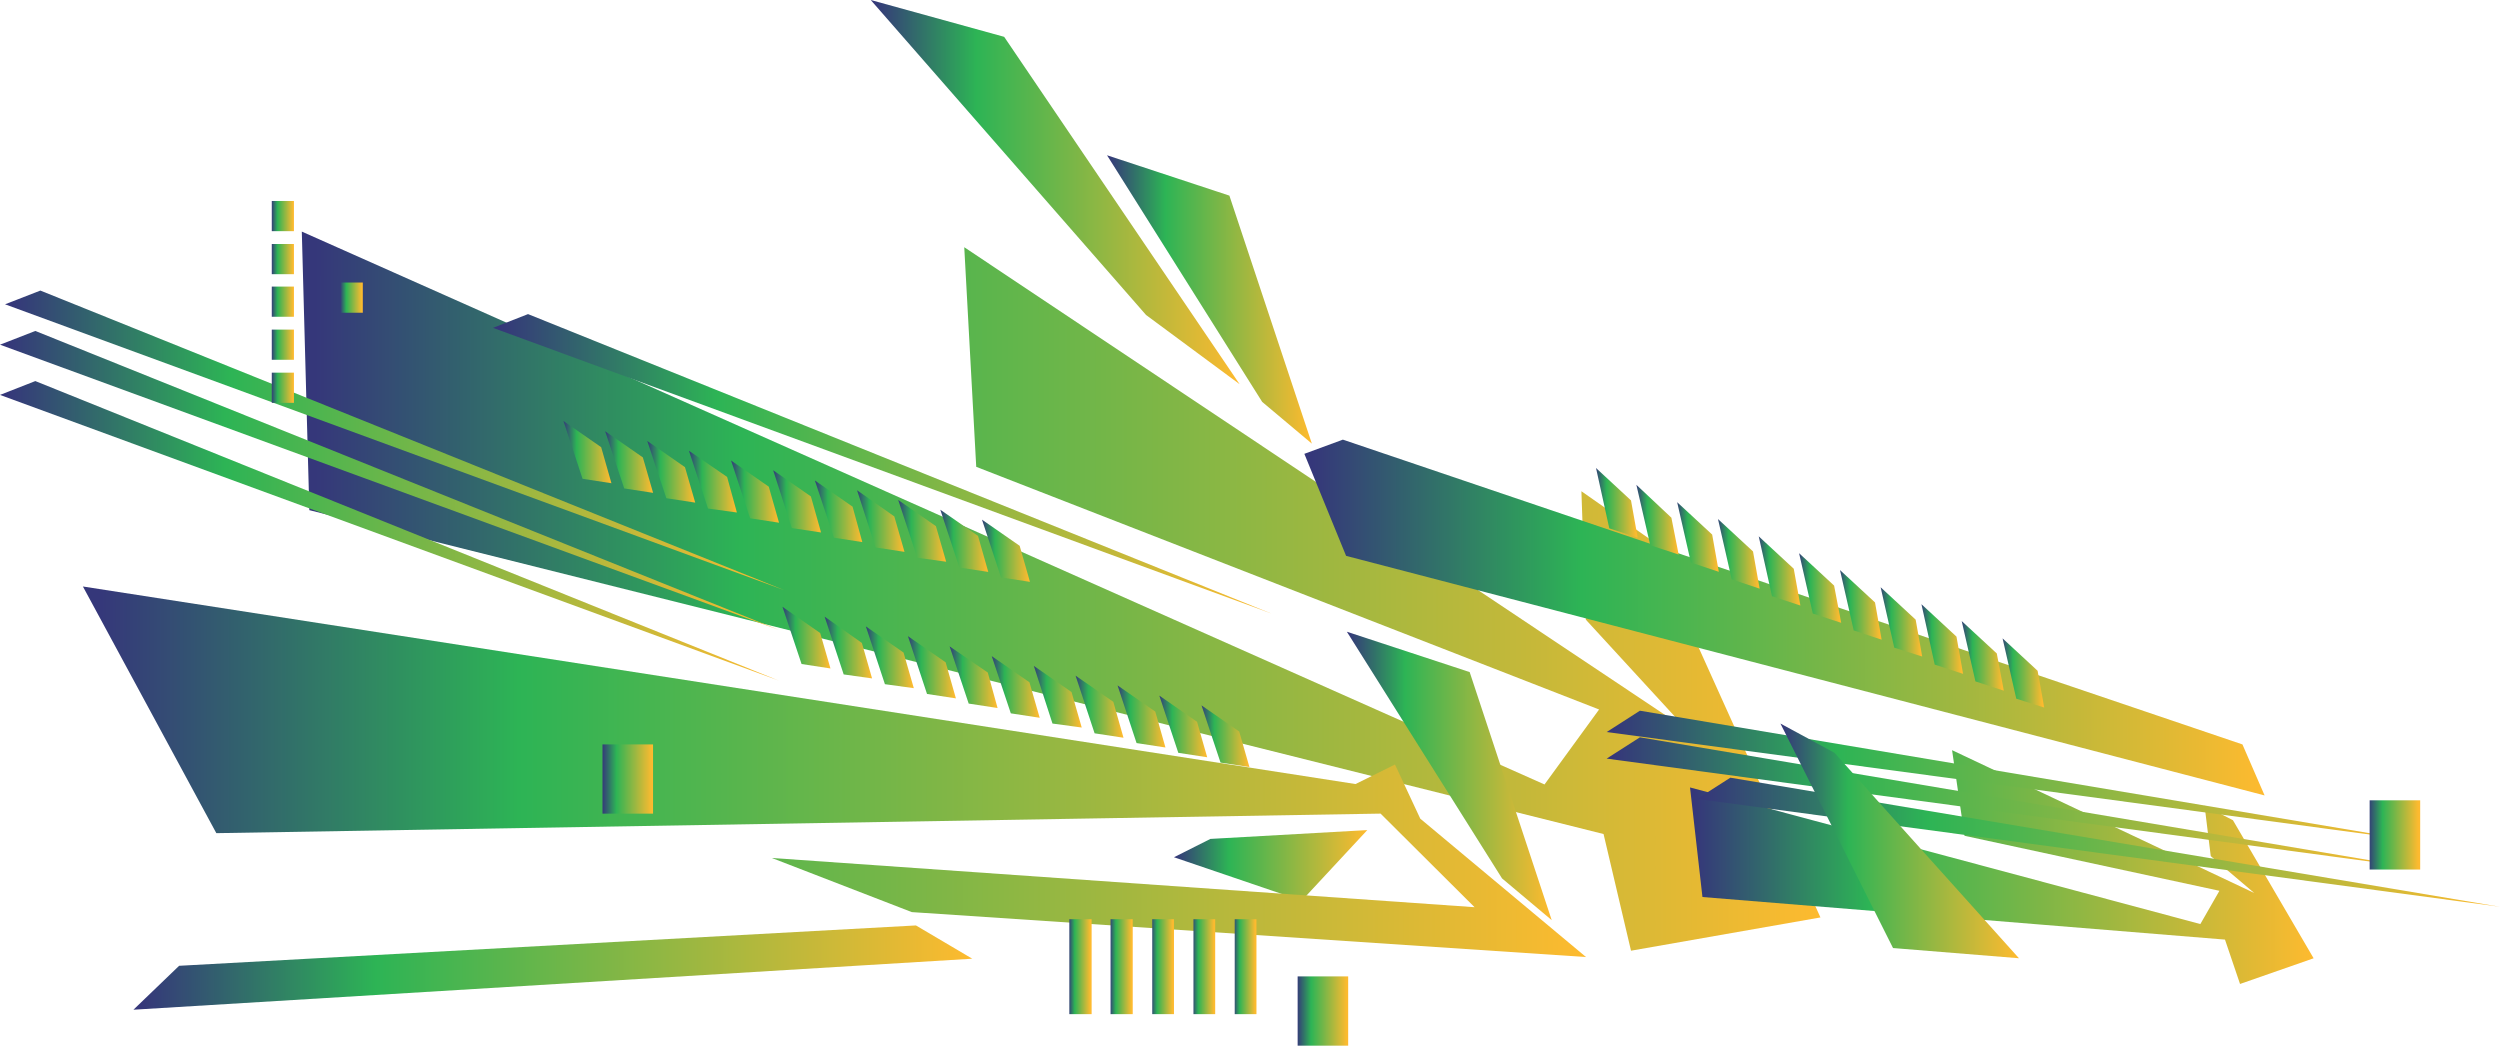
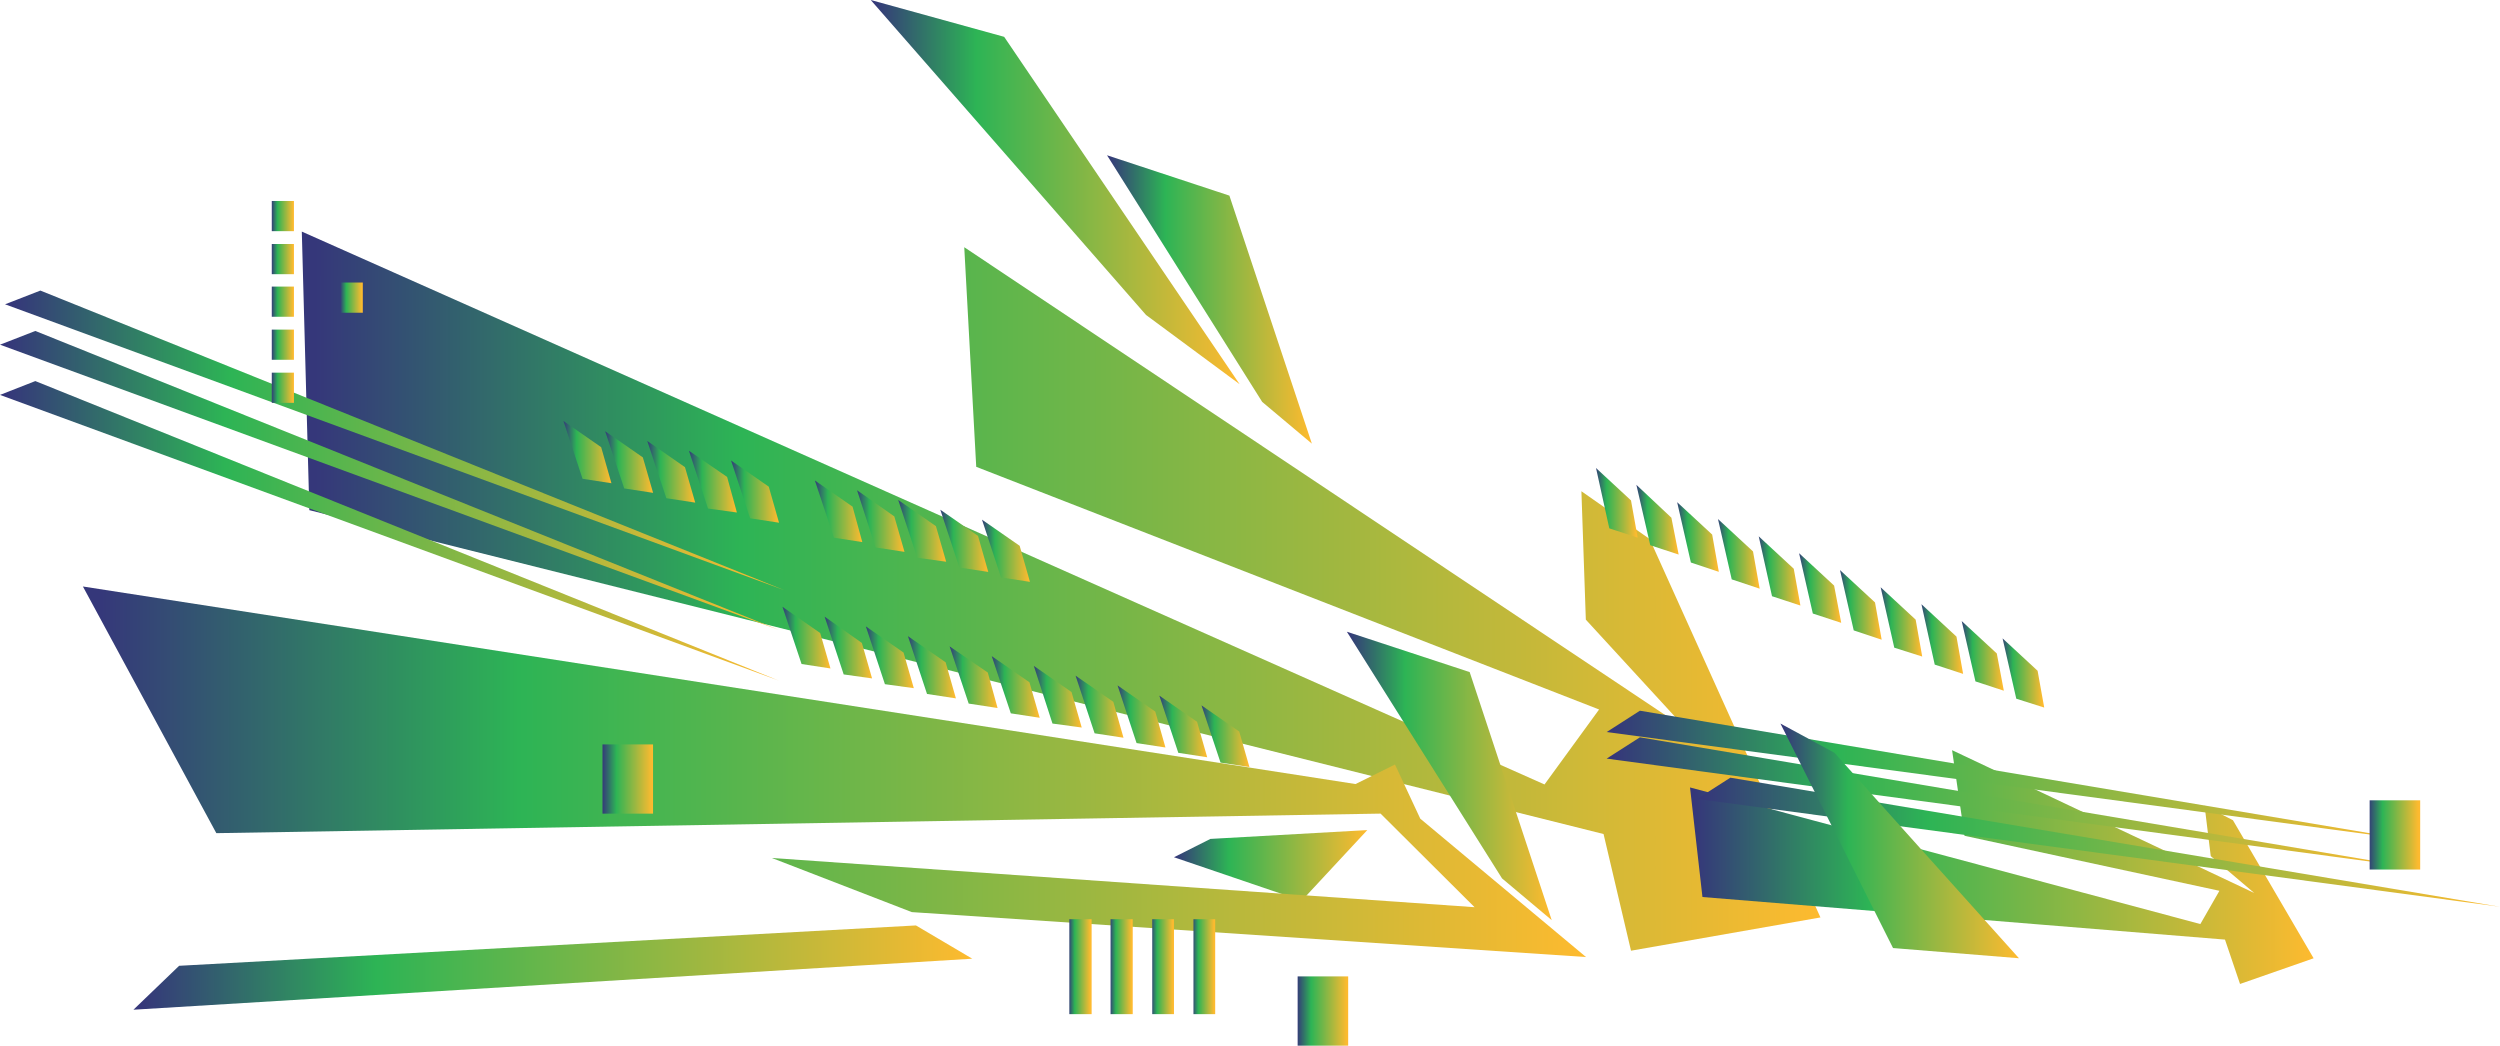
<svg xmlns="http://www.w3.org/2000/svg" version="1.0" id="Layer_1" x="0px" y="0px" viewBox="0 0 778.66 325.68" enable-background="new 0 0 778.66 325.68" xml:space="preserve">
  <title>graffiti_0022</title>
  <linearGradient id="SVGID_1_" gradientUnits="userSpaceOnUse" x1="340.257" y1="1297.884" x2="168.881" y2="1297.884" gradientTransform="matrix(2.76 0 0 2.76 -372.62 -3398.04)">
    <stop offset="0" style="stop-color:#FDBA2F" />
    <stop offset="0.71" style="stop-color:#2DB455" />
    <stop offset="0.99" style="stop-color:#35377A" />
  </linearGradient>
  <path fill="url(#SVGID_1_)" d="M513.81,167.88L492.55,153l1.38,40l31.35,34.13L300.33,77l3.73,68.4l194,75.58l-17,23.35L94,72.13  l2.35,86.77l403.1,100.87l8.55,36.34l59-10.36L513.81,167.88z" />
  <linearGradient id="SVGID_2_" gradientUnits="userSpaceOnUse" x1="395.908" y1="1329.022" x2="325.534" y2="1329.022" gradientTransform="matrix(2.76 0 0 2.76 -372.62 -3398.04)">
    <stop offset="0" style="stop-color:#FDBA2F" />
    <stop offset="0.71" style="stop-color:#2DB455" />
    <stop offset="0.99" style="stop-color:#35377A" />
  </linearGradient>
  <path fill="url(#SVGID_2_)" d="M526.38,245.26l3.87,34.13L693,292.65l4.69,13.82l22.92-8l-25.13-43l-8.84-4.56l1.93,15.75  l13.53,11.47L608,233.65l3.87,26.67l79.4,17.13l-5.94,10.36L526.38,245.26z" />
  <linearGradient id="SVGID_3_" gradientUnits="userSpaceOnUse" x1="390.358" y1="1300.862" x2="281.995" y2="1300.862" gradientTransform="matrix(2.76 0 0 2.76 -372.62 -3398.04)">
    <stop offset="0" style="stop-color:#FDBA2F" />
    <stop offset="0.71" style="stop-color:#2DB455" />
    <stop offset="0.99" style="stop-color:#35377A" />
  </linearGradient>
-   <path fill="url(#SVGID_3_)" d="M705.34,247.75l-6.9-15.89l-280.18-94.93l-12,4.42l13,31.78L705.34,247.75z" />
  <linearGradient id="SVGID_4_" gradientUnits="userSpaceOnUse" x1="278.358" y1="1283.516" x2="190.513" y2="1283.516" gradientTransform="matrix(2.76 0 0 2.76 -372.62 -3398.04)">
    <stop offset="0" style="stop-color:#FDBA2F" />
    <stop offset="0.71" style="stop-color:#2DB455" />
    <stop offset="0.99" style="stop-color:#35377A" />
  </linearGradient>
-   <path fill="url(#SVGID_4_)" d="M164.46,97.83l-10.91,4.28L396,191.1L164.46,97.83z" />
  <linearGradient id="SVGID_5_" gradientUnits="userSpaceOnUse" x1="223.357" y1="1280.862" x2="135.455" y2="1280.862" gradientTransform="matrix(2.76 0 0 2.76 -372.62 -3398.04)">
    <stop offset="0" style="stop-color:#FDBA2F" />
    <stop offset="0.71" style="stop-color:#2DB455" />
    <stop offset="0.99" style="stop-color:#35377A" />
  </linearGradient>
  <path fill="url(#SVGID_5_)" d="M12.57,90.5l-11,4.28l242.61,89L12.57,90.5z" />
  <linearGradient id="SVGID_6_" gradientUnits="userSpaceOnUse" x1="222.808" y1="1285.393" x2="134.905" y2="1285.393" gradientTransform="matrix(2.76 0 0 2.76 -372.62 -3398.04)">
    <stop offset="0" style="stop-color:#FDBA2F" />
    <stop offset="0.71" style="stop-color:#2DB455" />
    <stop offset="0.99" style="stop-color:#35377A" />
  </linearGradient>
  <path fill="url(#SVGID_6_)" d="M11,103.08l-11,4.28l242.61,88.85L11,103.08z" />
  <linearGradient id="SVGID_7_" gradientUnits="userSpaceOnUse" x1="222.808" y1="1291.082" x2="134.905" y2="1291.082" gradientTransform="matrix(2.76 0 0 2.76 -372.62 -3398.04)">
    <stop offset="0" style="stop-color:#FDBA2F" />
    <stop offset="0.71" style="stop-color:#2DB455" />
    <stop offset="0.99" style="stop-color:#35377A" />
  </linearGradient>
  <path fill="url(#SVGID_7_)" d="M11,118.69L0,123l242.61,89L11,118.69z" />
  <linearGradient id="SVGID_8_" gradientUnits="userSpaceOnUse" x1="406.658" y1="1318.663" x2="316.103" y2="1318.663" gradientTransform="matrix(2.76 0 0 2.76 -372.62 -3398.04)">
    <stop offset="0" style="stop-color:#FDBA2F" />
    <stop offset="0.71" style="stop-color:#2DB455" />
    <stop offset="0.99" style="stop-color:#35377A" />
  </linearGradient>
  <path fill="url(#SVGID_8_)" d="M510.77,221.36L500.42,228l249.93,33.58L510.77,221.36z" />
  <linearGradient id="SVGID_9_" gradientUnits="userSpaceOnUse" x1="406.658" y1="1321.69" x2="316.1" y2="1321.69" gradientTransform="matrix(2.76 0 0 2.76 -372.62 -3398.04)">
    <stop offset="0" style="stop-color:#FDBA2F" />
    <stop offset="0.71" style="stop-color:#2DB455" />
    <stop offset="0.99" style="stop-color:#35377A" />
  </linearGradient>
  <path fill="url(#SVGID_9_)" d="M510.77,229.65l-10.36,6.63L750.35,270L510.77,229.65z" />
  <linearGradient id="SVGID_10_" gradientUnits="userSpaceOnUse" x1="416.908" y1="1326.219" x2="326.303" y2="1326.219" gradientTransform="matrix(2.76 0 0 2.76 -372.62 -3398.04)">
    <stop offset="0" style="stop-color:#FDBA2F" />
    <stop offset="0.71" style="stop-color:#2DB455" />
    <stop offset="0.99" style="stop-color:#35377A" />
  </linearGradient>
  <path fill="url(#SVGID_10_)" d="M538.94,242.22l-10.36,6.63l250.07,33.58L538.94,242.22z" />
  <linearGradient id="SVGID_11_" gradientUnits="userSpaceOnUse" x1="362.658" y1="1326.069" x2="335.741" y2="1326.069" gradientTransform="matrix(2.76 0 0 2.76 -372.62 -3398.04)">
    <stop offset="0" style="stop-color:#FDBA2F" />
    <stop offset="0.71" style="stop-color:#2DB455" />
    <stop offset="0.99" style="stop-color:#35377A" />
  </linearGradient>
  <path fill="url(#SVGID_11_)" d="M571.39,234.48l-16.85-9.12l35.07,69.92l39.22,3.18L571.39,234.48z" />
  <linearGradient id="SVGID_12_" gradientUnits="userSpaceOnUse" x1="309.928" y1="1318.737" x2="286.877" y2="1318.737" gradientTransform="matrix(2.76 0 0 2.76 -372.62 -3398.04)">
    <stop offset="0" style="stop-color:#FDBA2F" />
    <stop offset="0.71" style="stop-color:#2DB455" />
    <stop offset="0.99" style="stop-color:#35377A" />
  </linearGradient>
  <path fill="url(#SVGID_12_)" d="M457.75,209.33l-38.25-12.57l48.33,76.83l15.47,13L457.75,209.33z" />
  <linearGradient id="SVGID_13_" gradientUnits="userSpaceOnUse" x1="282.877" y1="1264.967" x2="259.827" y2="1264.967" gradientTransform="matrix(2.76 0 0 2.76 -372.62 -3398.04)">
    <stop offset="0" style="stop-color:#FDBA2F" />
    <stop offset="0.71" style="stop-color:#2DB455" />
    <stop offset="0.99" style="stop-color:#35377A" />
  </linearGradient>
  <path fill="url(#SVGID_13_)" d="M382.91,60.93L344.8,48.36l48.33,76.82l15.47,13L382.91,60.93z" />
  <linearGradient id="SVGID_14_" gradientUnits="userSpaceOnUse" x1="289.158" y1="1328.833" x2="267.377" y2="1328.833" gradientTransform="matrix(2.76 0 0 2.76 -372.62 -3398.04)">
    <stop offset="0" style="stop-color:#FDBA2F" />
    <stop offset="0.71" style="stop-color:#2DB455" />
    <stop offset="0.99" style="stop-color:#35377A" />
  </linearGradient>
  <path fill="url(#SVGID_14_)" d="M377,261.29L365.65,267l39.77,13.54l20.44-22L377,261.29z" />
  <linearGradient id="SVGID_15_" gradientUnits="userSpaceOnUse" x1="365.507" y1="1307.118" x2="360.808" y2="1307.118" gradientTransform="matrix(2.76 0 0 2.76 -372.62 -3398.04)">
    <stop offset="0" style="stop-color:#FDBA2F" />
    <stop offset="0.71" style="stop-color:#2DB455" />
    <stop offset="0.99" style="stop-color:#35377A" />
  </linearGradient>
  <path fill="url(#SVGID_15_)" d="M634.64,208.92l-10.91-10.09l4.27,18.79l8.7,2.76L634.64,208.92z" />
  <linearGradient id="SVGID_16_" gradientUnits="userSpaceOnUse" x1="360.958" y1="1305.19" x2="356.257" y2="1305.19" gradientTransform="matrix(2.76 0 0 2.76 -372.62 -3398.04)">
    <stop offset="0" style="stop-color:#FDBA2F" />
    <stop offset="0.71" style="stop-color:#2DB455" />
    <stop offset="0.99" style="stop-color:#35377A" />
  </linearGradient>
  <path fill="url(#SVGID_16_)" d="M621.93,203.53L611,193.44l4.28,18.79l8.84,2.9L621.93,203.53z" />
  <linearGradient id="SVGID_17_" gradientUnits="userSpaceOnUse" x1="356.358" y1="1303.29" x2="351.655" y2="1303.29" gradientTransform="matrix(2.76 0 0 2.76 -372.62 -3398.04)">
    <stop offset="0" style="stop-color:#FDBA2F" />
    <stop offset="0.71" style="stop-color:#2DB455" />
    <stop offset="0.99" style="stop-color:#35377A" />
  </linearGradient>
  <path fill="url(#SVGID_17_)" d="M611.44,209.89l-2.07-11.61l-10.91-10.09L602.6,207L611.44,209.89z" />
  <linearGradient id="SVGID_18_" gradientUnits="userSpaceOnUse" x1="351.757" y1="1301.355" x2="347.058" y2="1301.355" gradientTransform="matrix(2.76 0 0 2.76 -372.62 -3398.04)">
    <stop offset="0" style="stop-color:#FDBA2F" />
    <stop offset="0.71" style="stop-color:#2DB455" />
    <stop offset="0.99" style="stop-color:#35377A" />
  </linearGradient>
  <path fill="url(#SVGID_18_)" d="M596.66,193l-10.91-10.09l4.25,18.82l8.7,2.76L596.66,193z" />
  <linearGradient id="SVGID_19_" gradientUnits="userSpaceOnUse" x1="347.158" y1="1299.433" x2="342.455" y2="1299.433" gradientTransform="matrix(2.76 0 0 2.76 -372.62 -3398.04)">
    <stop offset="0" style="stop-color:#FDBA2F" />
    <stop offset="0.71" style="stop-color:#2DB455" />
    <stop offset="0.99" style="stop-color:#35377A" />
  </linearGradient>
  <path fill="url(#SVGID_19_)" d="M584,187.64l-10.91-10.09l4.28,18.79l8.7,2.9L584,187.64z" />
  <linearGradient id="SVGID_20_" gradientUnits="userSpaceOnUse" x1="342.608" y1="1297.531" x2="337.908" y2="1297.531" gradientTransform="matrix(2.76 0 0 2.76 -372.62 -3398.04)">
    <stop offset="0" style="stop-color:#FDBA2F" />
    <stop offset="0.71" style="stop-color:#2DB455" />
    <stop offset="0.99" style="stop-color:#35377A" />
  </linearGradient>
  <path fill="url(#SVGID_20_)" d="M571.26,182.39l-10.91-10.09l4.28,18.79l8.84,2.9L571.26,182.39z" />
  <linearGradient id="SVGID_21_" gradientUnits="userSpaceOnUse" x1="338.007" y1="1295.603" x2="333.305" y2="1295.603" gradientTransform="matrix(2.76 0 0 2.76 -372.62 -3398.04)">
    <stop offset="0" style="stop-color:#FDBA2F" />
    <stop offset="0.71" style="stop-color:#2DB455" />
    <stop offset="0.99" style="stop-color:#35377A" />
  </linearGradient>
  <path fill="url(#SVGID_21_)" d="M558.69,177.14l-10.91-10.09l4.14,18.65l8.84,2.9L558.69,177.14z" />
  <linearGradient id="SVGID_22_" gradientUnits="userSpaceOnUse" x1="333.408" y1="1293.676" x2="328.705" y2="1293.676" gradientTransform="matrix(2.76 0 0 2.76 -372.62 -3398.04)">
    <stop offset="0" style="stop-color:#FDBA2F" />
    <stop offset="0.71" style="stop-color:#2DB455" />
    <stop offset="0.99" style="stop-color:#35377A" />
  </linearGradient>
  <path fill="url(#SVGID_22_)" d="M546,171.75l-10.91-10.09l4.28,18.79l8.7,2.9L546,171.75z" />
  <linearGradient id="SVGID_23_" gradientUnits="userSpaceOnUse" x1="328.808" y1="1291.774" x2="324.105" y2="1291.774" gradientTransform="matrix(2.76 0 0 2.76 -372.62 -3398.04)">
    <stop offset="0" style="stop-color:#FDBA2F" />
    <stop offset="0.71" style="stop-color:#2DB455" />
    <stop offset="0.99" style="stop-color:#35377A" />
  </linearGradient>
  <path fill="url(#SVGID_23_)" d="M533.28,166.5l-10.91-10.09l4.28,18.79l8.7,2.9L533.28,166.5z" />
  <linearGradient id="SVGID_24_" gradientUnits="userSpaceOnUse" x1="324.257" y1="1289.819" x2="319.558" y2="1289.819" gradientTransform="matrix(2.76 0 0 2.76 -372.62 -3398.04)">
    <stop offset="0" style="stop-color:#FDBA2F" />
    <stop offset="0.71" style="stop-color:#2DB455" />
    <stop offset="0.99" style="stop-color:#35377A" />
  </linearGradient>
  <path fill="url(#SVGID_24_)" d="M520.58,161.25L509.67,151l4.33,18.82l8.84,2.9L520.58,161.25z" />
  <linearGradient id="SVGID_25_" gradientUnits="userSpaceOnUse" x1="319.658" y1="1287.918" x2="314.955" y2="1287.918" gradientTransform="matrix(2.76 0 0 2.76 -372.62 -3398.04)">
    <stop offset="0" style="stop-color:#FDBA2F" />
    <stop offset="0.71" style="stop-color:#2DB455" />
    <stop offset="0.99" style="stop-color:#35377A" />
  </linearGradient>
  <path fill="url(#SVGID_25_)" d="M508,155.86l-10.9-10.09l4.14,18.79l8.84,2.9L508,155.86z" />
  <linearGradient id="SVGID_26_" gradientUnits="userSpaceOnUse" x1="275.848" y1="1314.254" x2="270.467" y2="1314.254" gradientTransform="matrix(2.76 0 0 2.76 -372.62 -3398.04)">
    <stop offset="0" style="stop-color:#FDBA2F" />
    <stop offset="0.71" style="stop-color:#2DB455" />
    <stop offset="0.99" style="stop-color:#35377A" />
  </linearGradient>
  <path fill="url(#SVGID_26_)" d="M380.15,237.52l9,1.38l-3.18-11.05l-11.74-8.15L380.15,237.52z" />
  <linearGradient id="SVGID_27_" gradientUnits="userSpaceOnUse" x1="271.098" y1="1313.152" x2="265.717" y2="1313.152" gradientTransform="matrix(2.76 0 0 2.76 -372.62 -3398.04)">
    <stop offset="0" style="stop-color:#FDBA2F" />
    <stop offset="0.71" style="stop-color:#2DB455" />
    <stop offset="0.99" style="stop-color:#35377A" />
  </linearGradient>
  <path fill="url(#SVGID_27_)" d="M372.83,224.81l-11.74-8.15l5.91,17.82l9,1.38L372.83,224.81z" />
  <linearGradient id="SVGID_28_" gradientUnits="userSpaceOnUse" x1="266.398" y1="1312.025" x2="261.017" y2="1312.025" gradientTransform="matrix(2.76 0 0 2.76 -372.62 -3398.04)">
    <stop offset="0" style="stop-color:#FDBA2F" />
    <stop offset="0.71" style="stop-color:#2DB455" />
    <stop offset="0.99" style="stop-color:#35377A" />
  </linearGradient>
  <path fill="url(#SVGID_28_)" d="M354,231.44l9,1.38l-3.18-11.19l-11.74-8.15L354,231.44z" />
  <linearGradient id="SVGID_29_" gradientUnits="userSpaceOnUse" x1="261.648" y1="1310.924" x2="256.267" y2="1310.924" gradientTransform="matrix(2.76 0 0 2.76 -372.62 -3398.04)">
    <stop offset="0" style="stop-color:#FDBA2F" />
    <stop offset="0.71" style="stop-color:#2DB455" />
    <stop offset="0.99" style="stop-color:#35377A" />
  </linearGradient>
  <path fill="url(#SVGID_29_)" d="M340.93,228.4l9,1.38l-3.18-11.19L335,210.44L340.93,228.4z" />
  <linearGradient id="SVGID_30_" gradientUnits="userSpaceOnUse" x1="256.947" y1="1309.797" x2="251.567" y2="1309.797" gradientTransform="matrix(2.76 0 0 2.76 -372.62 -3398.04)">
    <stop offset="0" style="stop-color:#FDBA2F" />
    <stop offset="0.71" style="stop-color:#2DB455" />
    <stop offset="0.99" style="stop-color:#35377A" />
  </linearGradient>
  <path fill="url(#SVGID_30_)" d="M327.81,225.36l9.11,1.24l-3.18-11.05L322,207.4L327.81,225.36z" />
  <linearGradient id="SVGID_31_" gradientUnits="userSpaceOnUse" x1="252.197" y1="1308.696" x2="246.817" y2="1308.696" gradientTransform="matrix(2.76 0 0 2.76 -372.62 -3398.04)">
    <stop offset="0" style="stop-color:#FDBA2F" />
    <stop offset="0.71" style="stop-color:#2DB455" />
    <stop offset="0.99" style="stop-color:#35377A" />
  </linearGradient>
  <path fill="url(#SVGID_31_)" d="M320.63,212.51l-11.74-8.15l5.94,17.82l9,1.38L320.63,212.51z" />
  <linearGradient id="SVGID_32_" gradientUnits="userSpaceOnUse" x1="247.447" y1="1307.594" x2="242.067" y2="1307.594" gradientTransform="matrix(2.76 0 0 2.76 -372.62 -3398.04)">
    <stop offset="0" style="stop-color:#FDBA2F" />
    <stop offset="0.71" style="stop-color:#2DB455" />
    <stop offset="0.99" style="stop-color:#35377A" />
  </linearGradient>
  <path fill="url(#SVGID_32_)" d="M307.65,209.47l-11.88-8.15l5.94,17.82l9,1.38L307.65,209.47z" />
  <linearGradient id="SVGID_33_" gradientUnits="userSpaceOnUse" x1="242.748" y1="1306.475" x2="237.368" y2="1306.475" gradientTransform="matrix(2.76 0 0 2.76 -372.62 -3398.04)">
    <stop offset="0" style="stop-color:#FDBA2F" />
    <stop offset="0.71" style="stop-color:#2DB455" />
    <stop offset="0.99" style="stop-color:#35377A" />
  </linearGradient>
  <path fill="url(#SVGID_33_)" d="M294.53,206.29l-11.74-8.15l5.94,18l9,1.38L294.53,206.29z" />
  <linearGradient id="SVGID_34_" gradientUnits="userSpaceOnUse" x1="237.998" y1="1305.348" x2="232.618" y2="1305.348" gradientTransform="matrix(2.76 0 0 2.76 -372.62 -3398.04)">
    <stop offset="0" style="stop-color:#FDBA2F" />
    <stop offset="0.71" style="stop-color:#2DB455" />
    <stop offset="0.99" style="stop-color:#35377A" />
  </linearGradient>
  <path fill="url(#SVGID_34_)" d="M281.42,203.25l-11.74-8.15l5.94,18l9,1.24L281.42,203.25z" />
  <linearGradient id="SVGID_35_" gradientUnits="userSpaceOnUse" x1="233.347" y1="1304.246" x2="227.968" y2="1304.246" gradientTransform="matrix(2.76 0 0 2.76 -372.62 -3398.04)">
    <stop offset="0" style="stop-color:#FDBA2F" />
    <stop offset="0.71" style="stop-color:#2DB455" />
    <stop offset="0.99" style="stop-color:#35377A" />
  </linearGradient>
  <path fill="url(#SVGID_35_)" d="M256.84,192.06l5.94,18l8.84,1.24l-3.18-11.05L256.84,192.06z" />
  <linearGradient id="SVGID_36_" gradientUnits="userSpaceOnUse" x1="228.597" y1="1303.13" x2="223.218" y2="1303.13" gradientTransform="matrix(2.76 0 0 2.76 -372.62 -3398.04)">
    <stop offset="0" style="stop-color:#FDBA2F" />
    <stop offset="0.71" style="stop-color:#2DB455" />
    <stop offset="0.99" style="stop-color:#35377A" />
  </linearGradient>
  <path fill="url(#SVGID_36_)" d="M255.46,197.17L243.72,189l5.94,17.82l9,1.38L255.46,197.17z" />
  <linearGradient id="SVGID_37_" gradientUnits="userSpaceOnUse" x1="251.097" y1="1293.326" x2="245.718" y2="1293.326" gradientTransform="matrix(2.76 0 0 2.76 -372.62 -3398.04)">
    <stop offset="0" style="stop-color:#FDBA2F" />
    <stop offset="0.71" style="stop-color:#2DB455" />
    <stop offset="0.99" style="stop-color:#35377A" />
  </linearGradient>
  <path fill="url(#SVGID_37_)" d="M317.59,170l-11.74-8.15l5.94,18l9,1.38L317.59,170z" />
  <linearGradient id="SVGID_38_" gradientUnits="userSpaceOnUse" x1="246.398" y1="1292.207" x2="241.018" y2="1292.207" gradientTransform="matrix(2.76 0 0 2.76 -372.62 -3398.04)">
    <stop offset="0" style="stop-color:#FDBA2F" />
    <stop offset="0.71" style="stop-color:#2DB455" />
    <stop offset="0.99" style="stop-color:#35377A" />
  </linearGradient>
  <path fill="url(#SVGID_38_)" d="M304.61,166.91l-11.74-8.15l5.94,18l9,1.38L304.61,166.91z" />
  <linearGradient id="SVGID_39_" gradientUnits="userSpaceOnUse" x1="241.648" y1="1291.08" x2="236.268" y2="1291.08" gradientTransform="matrix(2.76 0 0 2.76 -372.62 -3398.04)">
    <stop offset="0" style="stop-color:#FDBA2F" />
    <stop offset="0.71" style="stop-color:#2DB455" />
    <stop offset="0.99" style="stop-color:#35377A" />
  </linearGradient>
  <path fill="url(#SVGID_39_)" d="M291.5,163.87l-11.74-8.15l5.94,18l9,1.24L291.5,163.87z" />
  <linearGradient id="SVGID_40_" gradientUnits="userSpaceOnUse" x1="236.947" y1="1289.975" x2="231.567" y2="1289.975" gradientTransform="matrix(2.76 0 0 2.76 -372.62 -3398.04)">
    <stop offset="0" style="stop-color:#FDBA2F" />
    <stop offset="0.71" style="stop-color:#2DB455" />
    <stop offset="0.99" style="stop-color:#35377A" />
  </linearGradient>
  <path fill="url(#SVGID_40_)" d="M272.72,170.51l9,1.38l-3.18-11.05l-11.6-8.15L272.72,170.51z" />
  <linearGradient id="SVGID_41_" gradientUnits="userSpaceOnUse" x1="232.248" y1="1288.873" x2="226.868" y2="1288.873" gradientTransform="matrix(2.76 0 0 2.76 -372.62 -3398.04)">
    <stop offset="0" style="stop-color:#FDBA2F" />
    <stop offset="0.71" style="stop-color:#2DB455" />
    <stop offset="0.99" style="stop-color:#35377A" />
  </linearGradient>
  <path fill="url(#SVGID_41_)" d="M265.54,157.8l-11.74-8.15l5.94,17.82l8.84,1.38L265.54,157.8z" />
  <linearGradient id="SVGID_42_" gradientUnits="userSpaceOnUse" x1="227.548" y1="1287.754" x2="222.167" y2="1287.754" gradientTransform="matrix(2.76 0 0 2.76 -372.62 -3398.04)">
    <stop offset="0" style="stop-color:#FDBA2F" />
    <stop offset="0.71" style="stop-color:#2DB455" />
    <stop offset="0.99" style="stop-color:#35377A" />
  </linearGradient>
-   <path fill="url(#SVGID_42_)" d="M252.56,154.62l-11.74-8.15l5.8,18l9.11,1.38L252.56,154.62z" />
  <linearGradient id="SVGID_43_" gradientUnits="userSpaceOnUse" x1="222.798" y1="1286.652" x2="217.417" y2="1286.652" gradientTransform="matrix(2.76 0 0 2.76 -372.62 -3398.04)">
    <stop offset="0" style="stop-color:#FDBA2F" />
    <stop offset="0.71" style="stop-color:#2DB455" />
    <stop offset="0.99" style="stop-color:#35377A" />
  </linearGradient>
  <path fill="url(#SVGID_43_)" d="M239.44,151.58l-11.74-8.15l5.94,18l9,1.38L239.44,151.58z" />
  <linearGradient id="SVGID_44_" gradientUnits="userSpaceOnUse" x1="218.048" y1="1285.525" x2="212.667" y2="1285.525" gradientTransform="matrix(2.76 0 0 2.76 -372.62 -3398.04)">
    <stop offset="0" style="stop-color:#FDBA2F" />
    <stop offset="0.71" style="stop-color:#2DB455" />
    <stop offset="0.99" style="stop-color:#35377A" />
  </linearGradient>
  <path fill="url(#SVGID_44_)" d="M226.46,148.54l-11.88-8.15l5.94,18l9,1.24L226.46,148.54z" />
  <linearGradient id="SVGID_45_" gradientUnits="userSpaceOnUse" x1="213.347" y1="1284.417" x2="207.968" y2="1284.417" gradientTransform="matrix(2.76 0 0 2.76 -372.62 -3398.04)">
    <stop offset="0" style="stop-color:#FDBA2F" />
    <stop offset="0.71" style="stop-color:#2DB455" />
    <stop offset="0.99" style="stop-color:#35377A" />
  </linearGradient>
  <path fill="url(#SVGID_45_)" d="M213.34,145.5l-11.74-8.15l5.94,17.82l9,1.38L213.34,145.5z" />
  <linearGradient id="SVGID_46_" gradientUnits="userSpaceOnUse" x1="208.597" y1="1283.315" x2="203.218" y2="1283.315" gradientTransform="matrix(2.76 0 0 2.76 -372.62 -3398.04)">
    <stop offset="0" style="stop-color:#FDBA2F" />
    <stop offset="0.71" style="stop-color:#2DB455" />
    <stop offset="0.99" style="stop-color:#35377A" />
  </linearGradient>
  <path fill="url(#SVGID_46_)" d="M200.22,142.46l-11.74-8.15l5.94,17.82l9,1.38L200.22,142.46z" />
  <linearGradient id="SVGID_47_" gradientUnits="userSpaceOnUse" x1="203.898" y1="1282.196" x2="198.518" y2="1282.196" gradientTransform="matrix(2.76 0 0 2.76 -372.62 -3398.04)">
    <stop offset="0" style="stop-color:#FDBA2F" />
    <stop offset="0.71" style="stop-color:#2DB455" />
    <stop offset="0.99" style="stop-color:#35377A" />
  </linearGradient>
  <path fill="url(#SVGID_47_)" d="M187.24,139.28l-11.74-8.15l5.94,18l9,1.38L187.24,139.28z" />
  <linearGradient id="SVGID_48_" gradientUnits="userSpaceOnUse" x1="313.993" y1="1318.268" x2="144.362" y2="1318.268" gradientTransform="matrix(2.76 0 0 2.76 -372.62 -3398.04)">
    <stop offset="0" style="stop-color:#FDBA2F" />
    <stop offset="0.71" style="stop-color:#2DB455" />
    <stop offset="0.99" style="stop-color:#35377A" />
  </linearGradient>
  <path fill="url(#SVGID_48_)" d="M25.82,182.67l41.56,76.83L430,253.41l29.27,29.15L240.4,267.23l43.6,16.86l210,14l-51.64-43.11  l-7.87-16.86l-12.29,6.08L25.82,182.67z" />
  <linearGradient id="SVGID_49_" gradientUnits="userSpaceOnUse" x1="208.597" y1="1319.087" x2="202.917" y2="1319.087" gradientTransform="matrix(2.76 0 0 2.76 -372.62 -3398.04)">
    <stop offset="0" style="stop-color:#FDBA2F" />
    <stop offset="0.71" style="stop-color:#2DB455" />
    <stop offset="0.99" style="stop-color:#35377A" />
  </linearGradient>
  <path fill="url(#SVGID_49_)" d="M187.66,231.86v21.56h15.74v-21.56H187.66z" />
  <linearGradient id="SVGID_50_" gradientUnits="userSpaceOnUse" x1="407.898" y1="1325.395" x2="402.218" y2="1325.395" gradientTransform="matrix(2.76 0 0 2.76 -372.62 -3398.04)">
    <stop offset="0" style="stop-color:#FDBA2F" />
    <stop offset="0.71" style="stop-color:#2DB455" />
    <stop offset="0.99" style="stop-color:#35377A" />
  </linearGradient>
  <path fill="url(#SVGID_50_)" d="M738.06,249.27v21.56h15.74v-21.56H738.06z" />
  <linearGradient id="SVGID_51_" gradientUnits="userSpaceOnUse" x1="286.998" y1="1345.268" x2="281.317" y2="1345.268" gradientTransform="matrix(2.76 0 0 2.76 -372.62 -3398.04)">
    <stop offset="0" style="stop-color:#FDBA2F" />
    <stop offset="0.71" style="stop-color:#2DB455" />
    <stop offset="0.99" style="stop-color:#35377A" />
  </linearGradient>
  <path fill="url(#SVGID_51_)" d="M404.17,304.12v21.56h15.74v-21.56H404.17z" />
  <linearGradient id="SVGID_52_" gradientUnits="userSpaceOnUse" x1="276.648" y1="1340.263" x2="274.168" y2="1340.263" gradientTransform="matrix(2.76 0 0 2.76 -372.62 -3398.04)">
    <stop offset="0" style="stop-color:#FDBA2F" />
    <stop offset="0.71" style="stop-color:#2DB455" />
    <stop offset="0.99" style="stop-color:#35377A" />
  </linearGradient>
-   <path fill="url(#SVGID_52_)" d="M384.57,286.3v29.57h6.77V286.3H384.57z" />
  <linearGradient id="SVGID_53_" gradientUnits="userSpaceOnUse" x1="271.998" y1="1340.263" x2="269.517" y2="1340.263" gradientTransform="matrix(2.76 0 0 2.76 -372.62 -3398.04)">
    <stop offset="0" style="stop-color:#FDBA2F" />
    <stop offset="0.71" style="stop-color:#2DB455" />
    <stop offset="0.99" style="stop-color:#35377A" />
  </linearGradient>
  <path fill="url(#SVGID_53_)" d="M371.72,286.3v29.57h6.77V286.3H371.72z" />
  <linearGradient id="SVGID_54_" gradientUnits="userSpaceOnUse" x1="267.348" y1="1340.263" x2="264.868" y2="1340.263" gradientTransform="matrix(2.76 0 0 2.76 -372.62 -3398.04)">
    <stop offset="0" style="stop-color:#FDBA2F" />
    <stop offset="0.71" style="stop-color:#2DB455" />
    <stop offset="0.99" style="stop-color:#35377A" />
  </linearGradient>
  <path fill="url(#SVGID_54_)" d="M358.88,286.3v29.57h6.77V286.3H358.88z" />
  <linearGradient id="SVGID_55_" gradientUnits="userSpaceOnUse" x1="262.697" y1="1340.263" x2="260.217" y2="1340.263" gradientTransform="matrix(2.76 0 0 2.76 -372.62 -3398.04)">
    <stop offset="0" style="stop-color:#FDBA2F" />
    <stop offset="0.71" style="stop-color:#2DB455" />
    <stop offset="0.99" style="stop-color:#35377A" />
  </linearGradient>
  <path fill="url(#SVGID_55_)" d="M345.9,286.3v29.57h6.9V286.3H345.9z" />
  <linearGradient id="SVGID_56_" gradientUnits="userSpaceOnUse" x1="258.048" y1="1340.263" x2="255.567" y2="1340.263" gradientTransform="matrix(2.76 0 0 2.76 -372.62 -3398.04)">
    <stop offset="0" style="stop-color:#FDBA2F" />
    <stop offset="0.71" style="stop-color:#2DB455" />
    <stop offset="0.99" style="stop-color:#35377A" />
  </linearGradient>
  <path fill="url(#SVGID_56_)" d="M333.06,286.3v29.57H340V286.3h-6.9H333.06z" />
  <linearGradient id="SVGID_57_" gradientUnits="userSpaceOnUse" x1="175.847" y1="1264.761" x2="173.368" y2="1264.761" gradientTransform="matrix(2.76 0 0 2.76 -372.62 -3398.04)">
    <stop offset="0" style="stop-color:#FDBA2F" />
    <stop offset="0.71" style="stop-color:#2DB455" />
    <stop offset="0.99" style="stop-color:#35377A" />
  </linearGradient>
  <path fill="url(#SVGID_57_)" d="M106,88v9.4h7V88H106z" />
  <linearGradient id="SVGID_58_" gradientUnits="userSpaceOnUse" x1="168.097" y1="1255.556" x2="165.618" y2="1255.556" gradientTransform="matrix(2.76 0 0 2.76 -372.62 -3398.04)">
    <stop offset="0" style="stop-color:#FDBA2F" />
    <stop offset="0.71" style="stop-color:#2DB455" />
    <stop offset="0.99" style="stop-color:#35377A" />
  </linearGradient>
  <path fill="url(#SVGID_58_)" d="M84.65,62.59V72h6.9v-9.4h-6.9V62.59z" />
  <linearGradient id="SVGID_59_" gradientUnits="userSpaceOnUse" x1="168.097" y1="1260.413" x2="165.618" y2="1260.413" gradientTransform="matrix(2.76 0 0 2.76 -372.62 -3398.04)">
    <stop offset="0" style="stop-color:#FDBA2F" />
    <stop offset="0.71" style="stop-color:#2DB455" />
    <stop offset="0.99" style="stop-color:#35377A" />
  </linearGradient>
  <path fill="url(#SVGID_59_)" d="M91.55,76h-6.9v9.4h6.9V76z" />
  <linearGradient id="SVGID_60_" gradientUnits="userSpaceOnUse" x1="168.097" y1="1265.217" x2="165.618" y2="1265.217" gradientTransform="matrix(2.76 0 0 2.76 -372.62 -3398.04)">
    <stop offset="0" style="stop-color:#FDBA2F" />
    <stop offset="0.71" style="stop-color:#2DB455" />
    <stop offset="0.99" style="stop-color:#35377A" />
  </linearGradient>
  <path fill="url(#SVGID_60_)" d="M84.65,89.26v9.4h6.9v-9.4H84.65z" />
  <linearGradient id="SVGID_61_" gradientUnits="userSpaceOnUse" x1="168.097" y1="1270.072" x2="165.618" y2="1270.072" gradientTransform="matrix(2.76 0 0 2.76 -372.62 -3398.04)">
    <stop offset="0" style="stop-color:#FDBA2F" />
    <stop offset="0.71" style="stop-color:#2DB455" />
    <stop offset="0.99" style="stop-color:#35377A" />
  </linearGradient>
  <path fill="url(#SVGID_61_)" d="M84.65,102.66v9.4h6.9v-9.4H84.65z" />
  <linearGradient id="SVGID_62_" gradientUnits="userSpaceOnUse" x1="168.097" y1="1274.931" x2="165.618" y2="1274.931" gradientTransform="matrix(2.76 0 0 2.76 -372.62 -3398.04)">
    <stop offset="0" style="stop-color:#FDBA2F" />
    <stop offset="0.71" style="stop-color:#2DB455" />
    <stop offset="0.99" style="stop-color:#35377A" />
  </linearGradient>
  <path fill="url(#SVGID_62_)" d="M84.65,116.07v9.4h6.9v-9.4H84.65z" />
  <linearGradient id="SVGID_63_" gradientUnits="userSpaceOnUse" x1="274.757" y1="1252.851" x2="233.131" y2="1252.851" gradientTransform="matrix(2.76 0 0 2.76 -372.62 -3398.04)">
    <stop offset="0" style="stop-color:#FDBA2F" />
    <stop offset="0.71" style="stop-color:#2DB455" />
    <stop offset="0.99" style="stop-color:#35377A" />
  </linearGradient>
  <path fill="url(#SVGID_63_)" d="M312.76,11.47L271.2,0l85.75,98.1l29.14,21.56L312.76,11.47z" />
  <linearGradient id="SVGID_64_" gradientUnits="userSpaceOnUse" x1="244.607" y1="1340.364" x2="149.948" y2="1340.364" gradientTransform="matrix(2.76 0 0 2.76 -372.62 -3398.04)">
    <stop offset="0" style="stop-color:#FDBA2F" />
    <stop offset="0.71" style="stop-color:#2DB455" />
    <stop offset="0.99" style="stop-color:#35377A" />
  </linearGradient>
  <path fill="url(#SVGID_64_)" d="M55.79,300.81l-14.23,13.68l261.26-15.89l-17.54-10.36L55.79,300.81z" />
</svg>